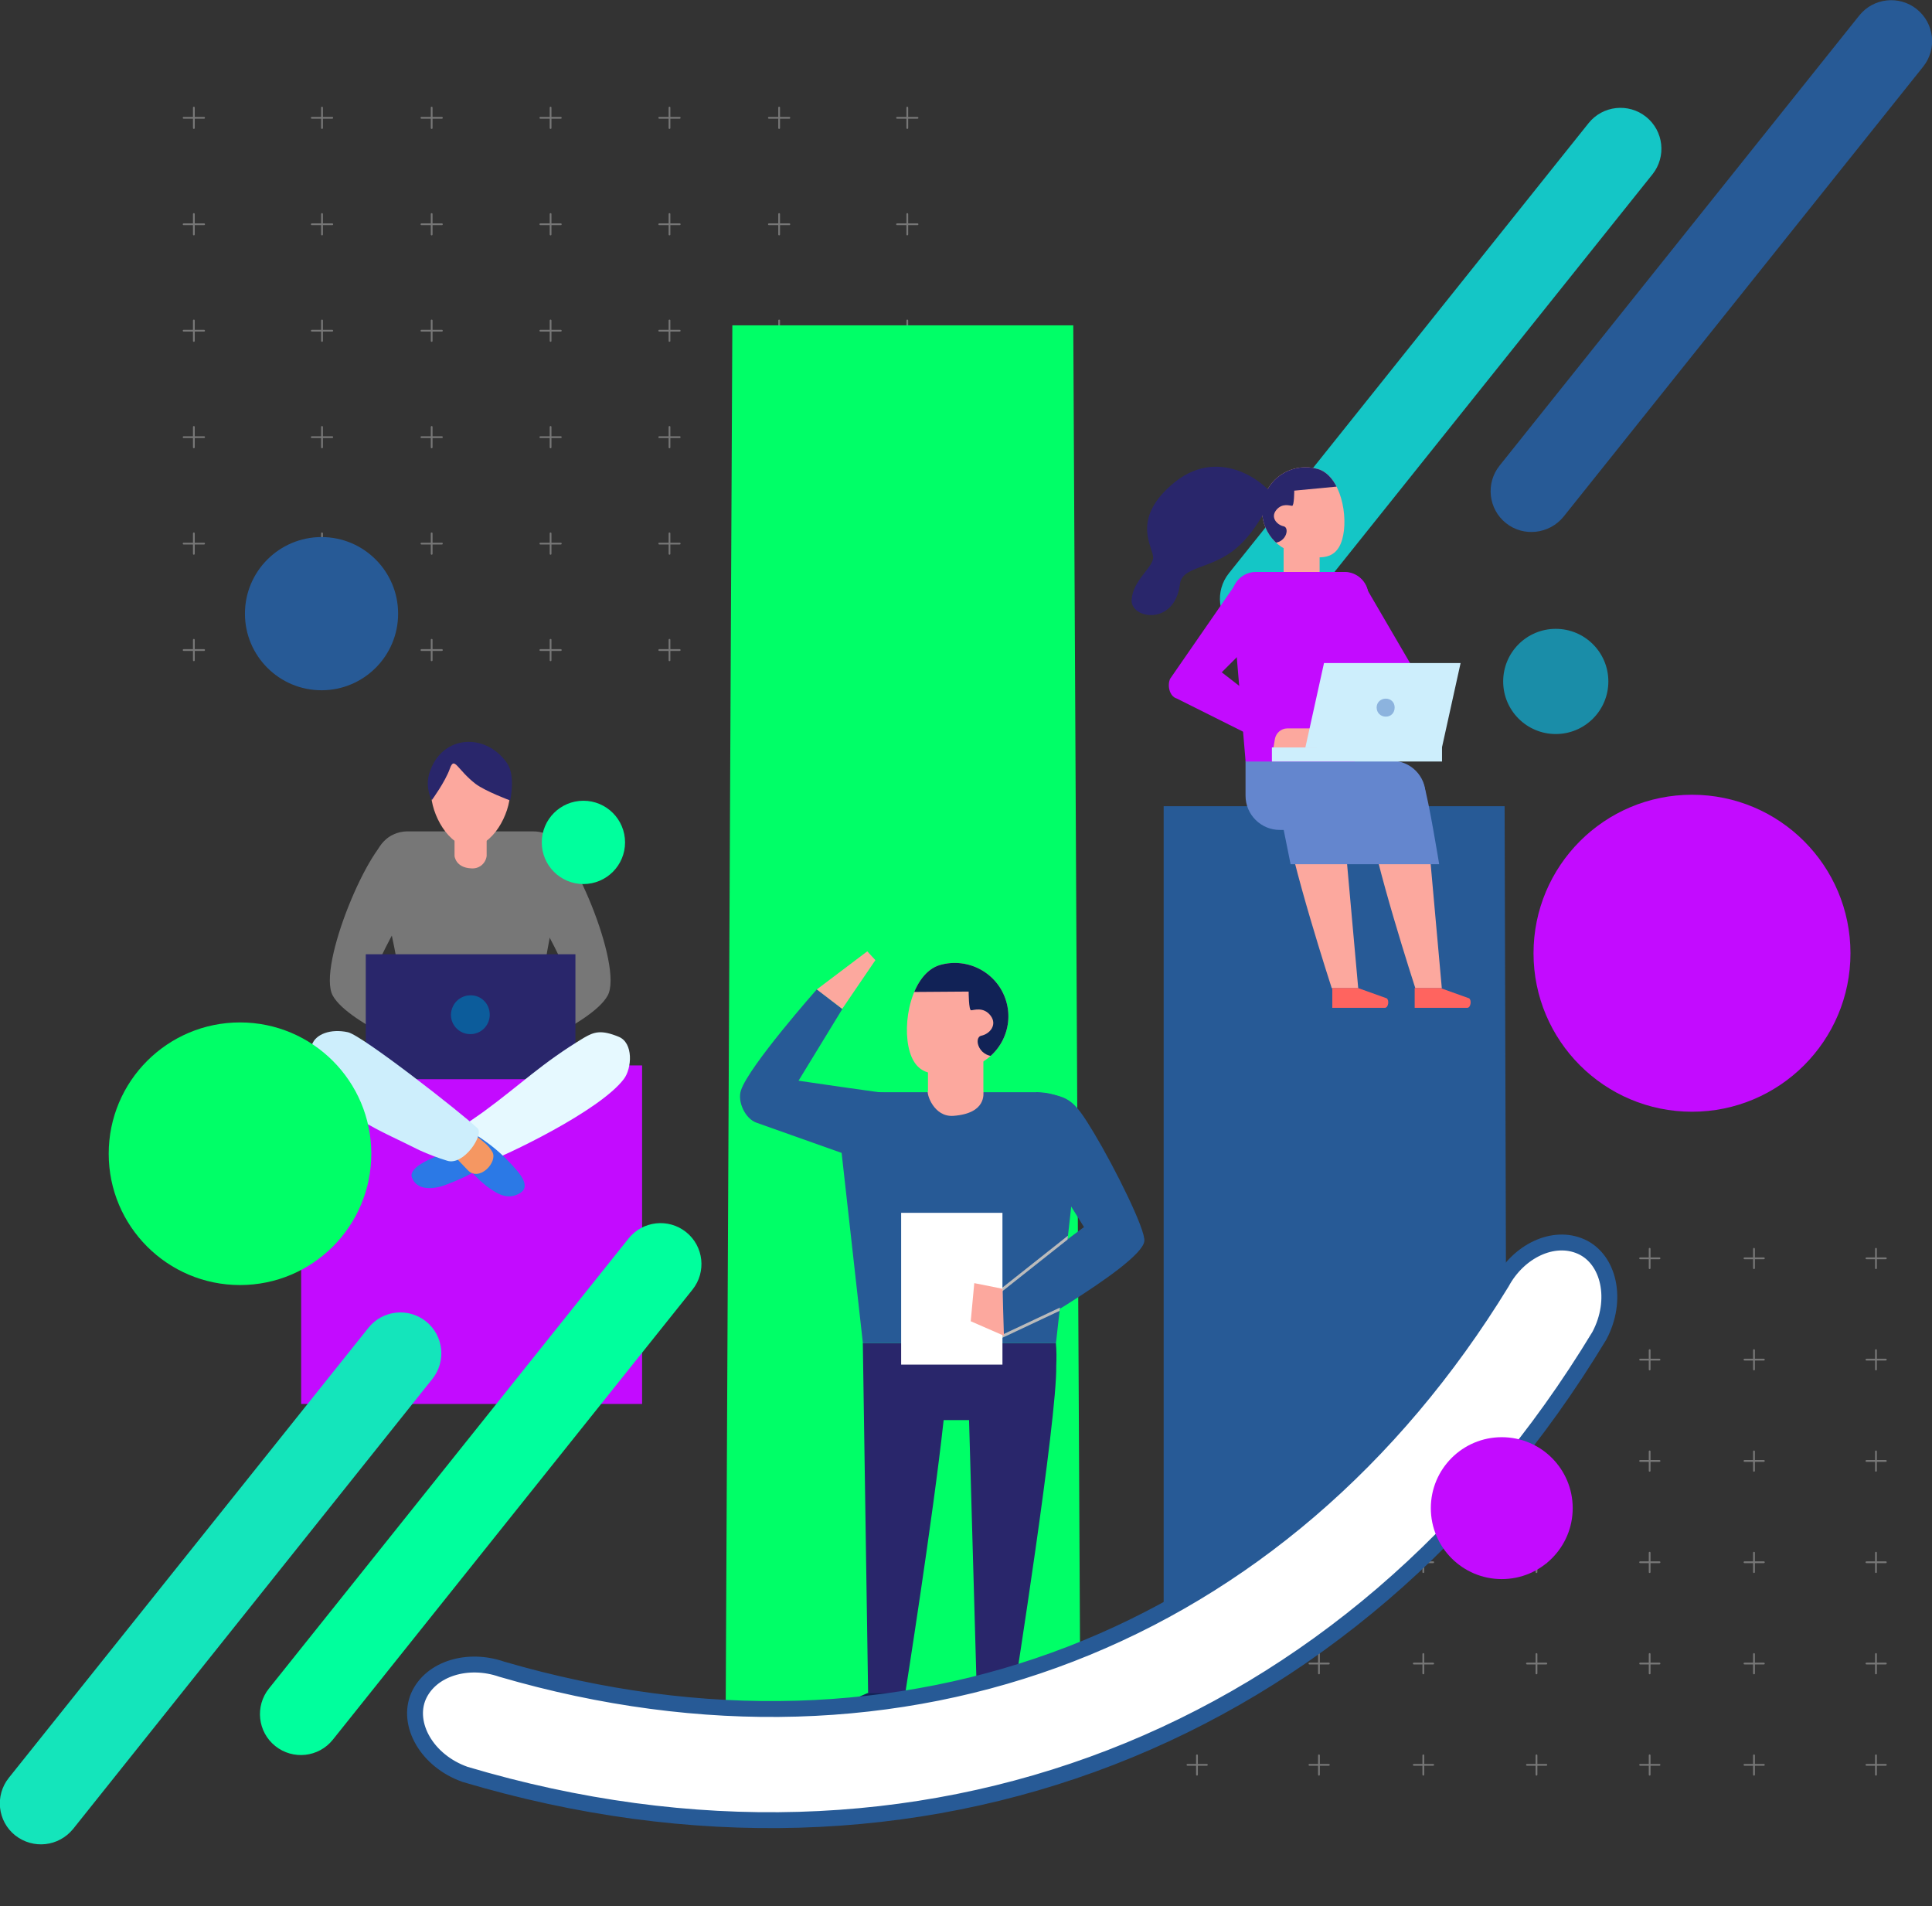
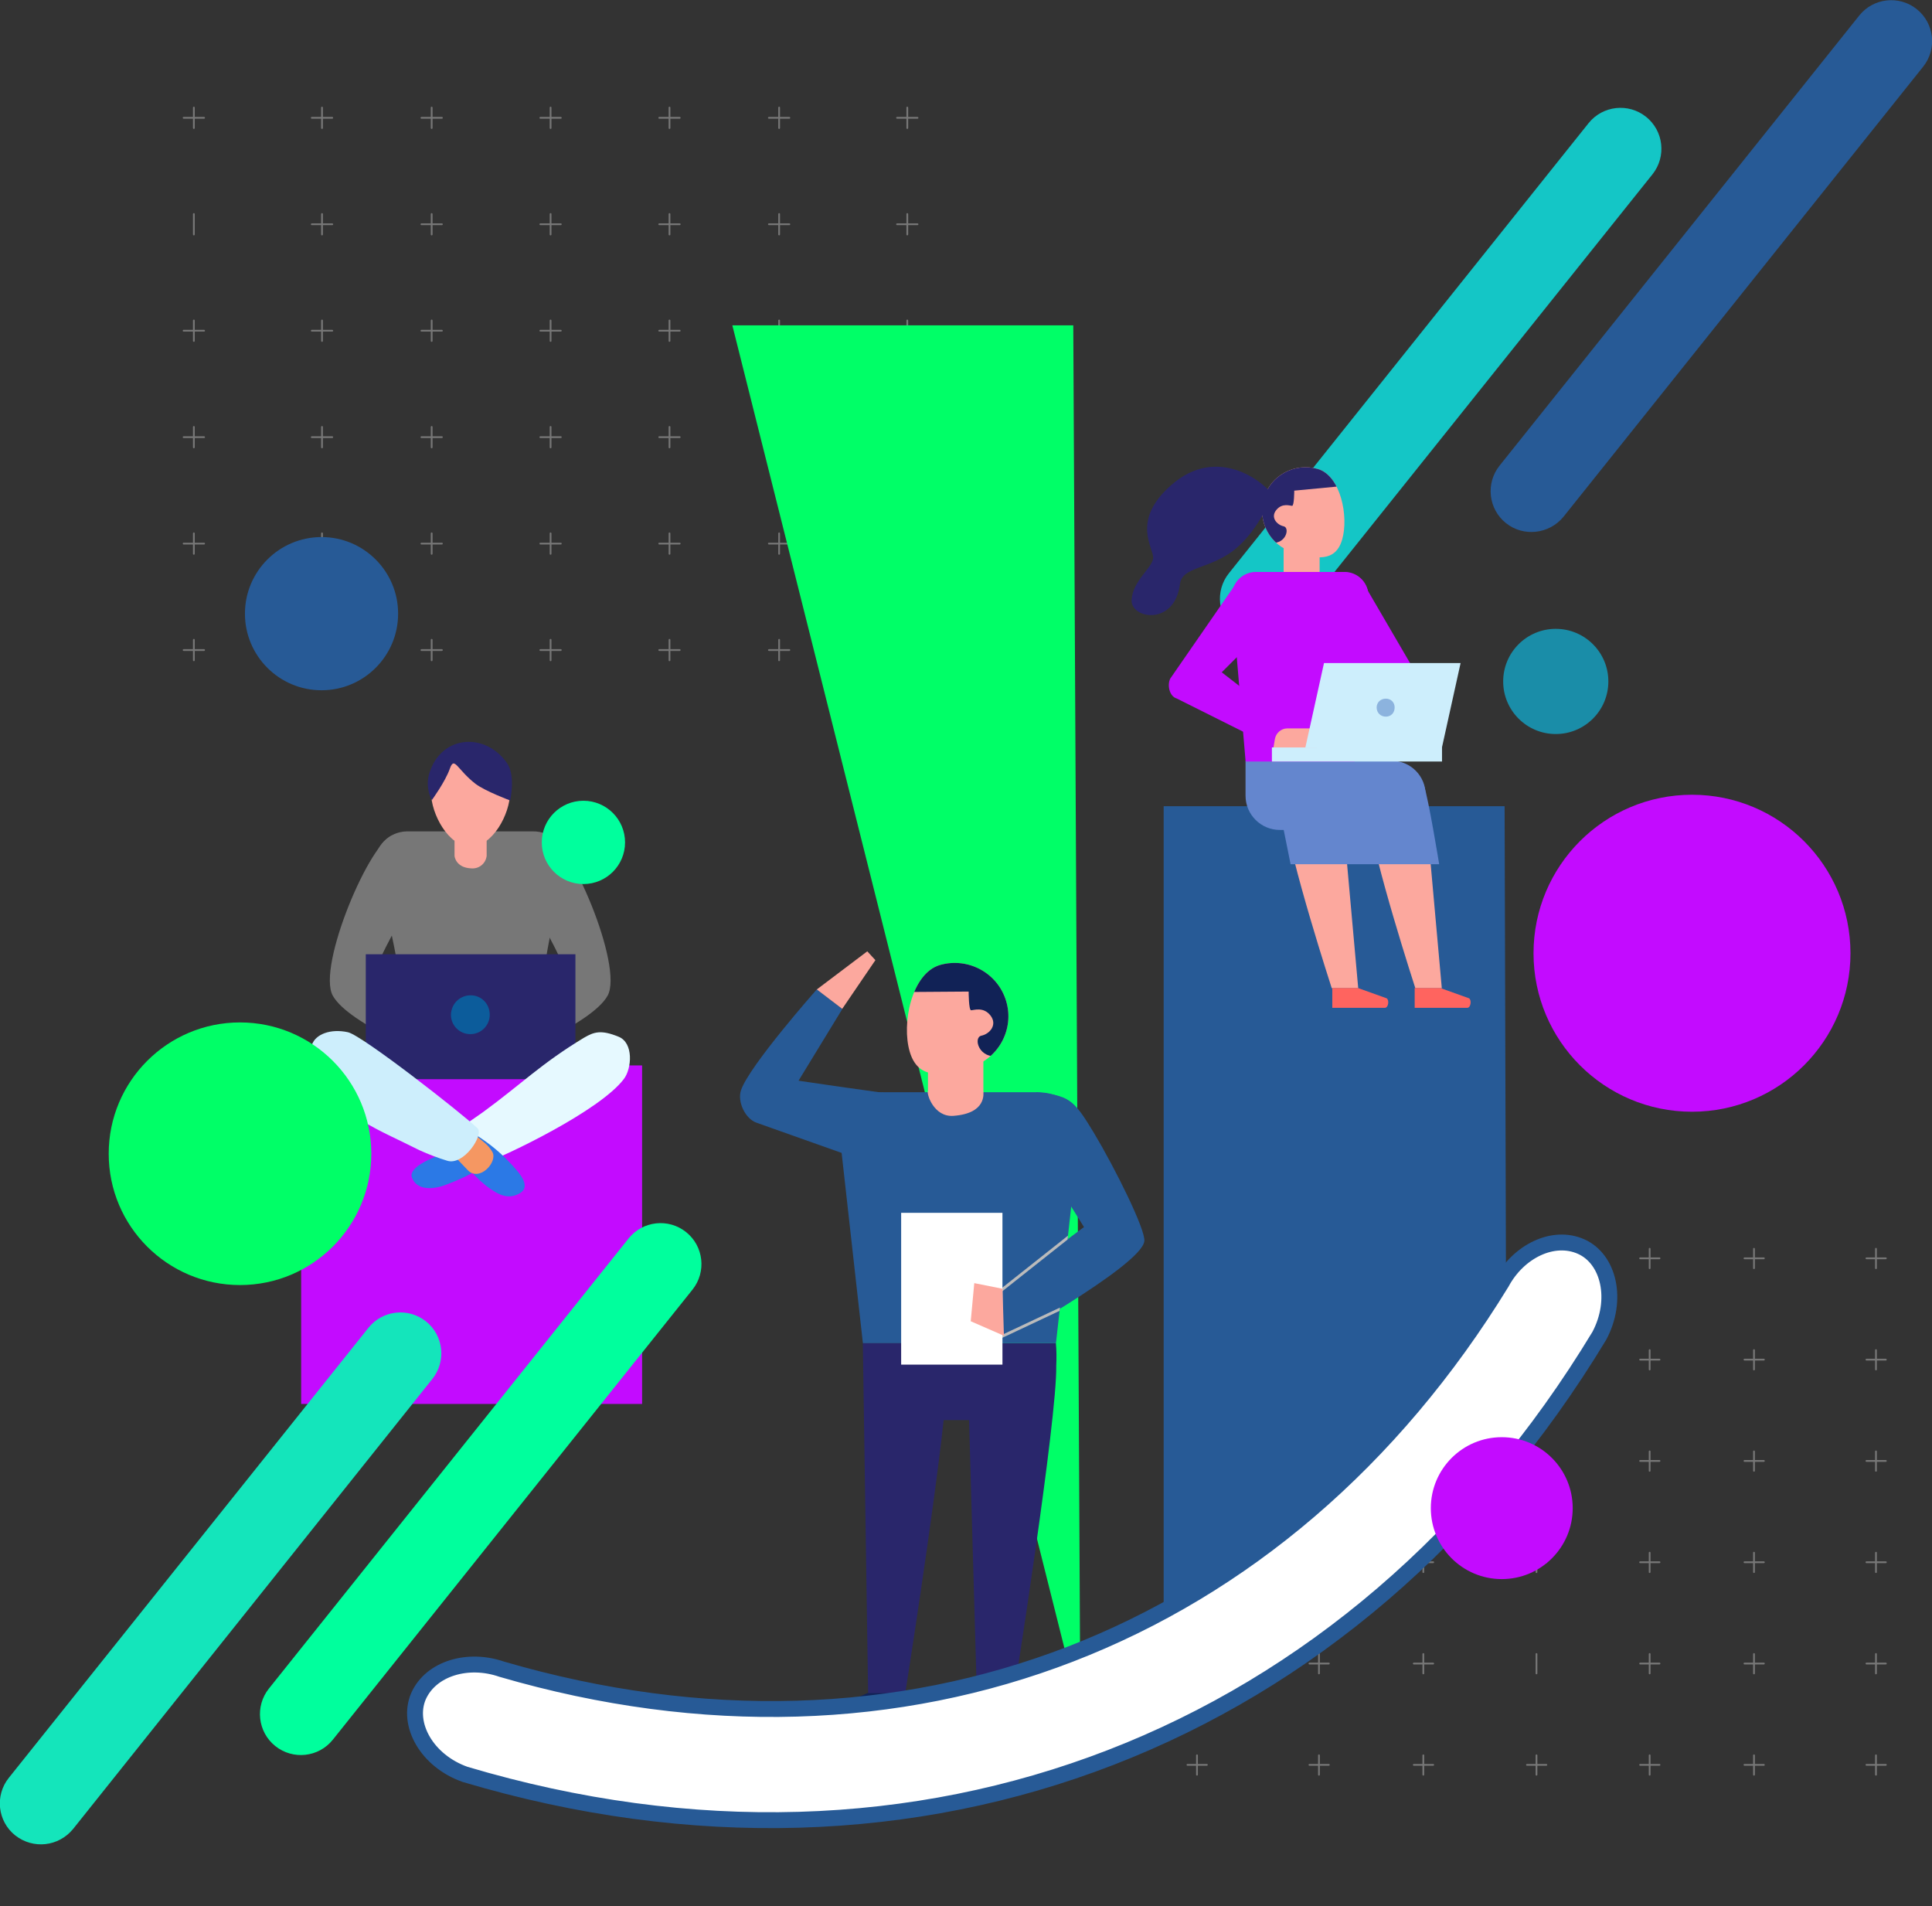
<svg xmlns="http://www.w3.org/2000/svg" xmlns:xlink="http://www.w3.org/1999/xlink" version="1.1" id="Layer_1" x="0px" y="0px" viewBox="0 0 547.4 540" style="enable-background:new 0 0 547.4 540;" xml:space="preserve">
  <rect x="0" y="0" width="547.4" height="540" fill="#333333" stroke="none" />
  <style type="text/css">
	.st0{fill:none;stroke:#777777;stroke-width:0.5;stroke-linecap:round;stroke-miterlimit:10;}
	.st1{fill:#14C6C6;}
	.st2{fill:#275A96;}
	.st3{fill:#C30BFF;}
	.st4{fill:#00FF67;}
	.st5{fill:#777777;}
	.st6{fill:#FCA89E;}
	.st7{fill:#29266B;}
	.st8{fill:#0C5C9B;}
	.st9{fill:#2B79E6;}
	.st10{fill:#E6F9FF;}
	.st11{fill:#F59762;}
	.st12{fill:#CDEEFC;}
	.st13{fill:#6486CE;}
	.st14{clip-path:url(#SVGID_2_);}
	.st15{clip-path:url(#SVGID_4_);}
	.st16{fill:#8CB3DE;}
	.st17{fill:#FF645F;}
	.st18{clip-path:url(#SVGID_6_);}
	.st19{fill:#112256;}
	.st20{clip-path:url(#SVGID_8_);}
	.st21{fill:#BBBBBB;}
	.st22{fill:#FFFFFF;}
	.st23{fill:url(#Elipse_1_1_);}
	.st24{fill:#FFFFFF;stroke:#275A96;stroke-width:4.5;stroke-miterlimit:10;}
	.st25{fill:#1A8DA8;}
	.st26{fill:#00FF9D;}
	.st27{fill:#14E5BB;}
</style>
  <g id="Grupo_200" transform="translate(-19.711 -772.104)">
    <g id="Grupo_54" transform="translate(356.158 1125.877)">
      <g id="Grupo_13">
        <g id="Grupo_6">
          <line id="Linha_3" class="st0" x1="2.7" y1="0" x2="2.7" y2="5.5" />
          <line id="Linha_4" class="st0" x1="5.5" y1="2.7" x2="0" y2="2.7" />
        </g>
        <g id="Grupo_7" transform="translate(34.558)">
          <line id="Linha_5" class="st0" x1="2.7" y1="0" x2="2.7" y2="5.5" />
          <line id="Linha_6" class="st0" x1="5.5" y1="2.7" x2="0" y2="2.7" />
        </g>
        <g id="Grupo_8" transform="translate(64.126)">
          <line id="Linha_7" class="st0" x1="2.7" y1="0" x2="2.7" y2="5.5" />
          <line id="Linha_8" class="st0" x1="5.5" y1="2.7" x2="0" y2="2.7" />
        </g>
        <g id="Grupo_9" transform="translate(96.189)">
          <line id="Linha_9" class="st0" x1="2.7" y1="0" x2="2.7" y2="5.5" />
          <line id="Linha_10" class="st0" x1="5.5" y1="2.7" x2="0" y2="2.7" />
        </g>
        <g id="Grupo_10" transform="translate(128.252)">
          <line id="Linha_11" class="st0" x1="2.7" y1="0" x2="2.7" y2="5.5" />
          <line id="Linha_12" class="st0" x1="5.5" y1="2.7" x2="0" y2="2.7" />
        </g>
        <g id="Grupo_11" transform="translate(157.819)">
          <line id="Linha_13" class="st0" x1="2.7" y1="0" x2="2.7" y2="5.5" />
          <line id="Linha_14" class="st0" x1="5.5" y1="2.7" x2="0" y2="2.7" />
        </g>
        <g id="Grupo_12" transform="translate(192.377)">
          <line id="Linha_15" class="st0" x1="2.7" y1="0" x2="2.7" y2="5.5" />
          <line id="Linha_16" class="st0" x1="5.5" y1="2.7" x2="0" y2="2.7" />
        </g>
      </g>
      <g id="Grupo_21" transform="translate(0 28.699)">
        <g id="Grupo_14">
          <line id="Linha_17" class="st0" x1="2.7" y1="0" x2="2.7" y2="5.5" />
          <line id="Linha_18" class="st0" x1="5.5" y1="2.7" x2="0" y2="2.7" />
        </g>
        <g id="Grupo_15" transform="translate(34.558)">
          <line id="Linha_19" class="st0" x1="2.7" y1="0" x2="2.7" y2="5.5" />
          <line id="Linha_20" class="st0" x1="5.5" y1="2.7" x2="0" y2="2.7" />
        </g>
        <g id="Grupo_16" transform="translate(64.126)">
          <line id="Linha_21" class="st0" x1="2.7" y1="0" x2="2.7" y2="5.5" />
          <line id="Linha_22" class="st0" x1="5.5" y1="2.7" x2="0" y2="2.7" />
        </g>
        <g id="Grupo_17" transform="translate(96.189)">
          <line id="Linha_23" class="st0" x1="2.7" y1="0" x2="2.7" y2="5.5" />
          <line id="Linha_24" class="st0" x1="5.5" y1="2.7" x2="0" y2="2.7" />
        </g>
        <g id="Grupo_18" transform="translate(128.252)">
          <line id="Linha_25" class="st0" x1="2.7" y1="0" x2="2.7" y2="5.5" />
          <line id="Linha_26" class="st0" x1="5.5" y1="2.7" x2="0" y2="2.7" />
        </g>
        <g id="Grupo_19" transform="translate(157.819)">
          <line id="Linha_27" class="st0" x1="2.7" y1="0" x2="2.7" y2="5.5" />
          <line id="Linha_28" class="st0" x1="5.5" y1="2.7" x2="0" y2="2.7" />
        </g>
        <g id="Grupo_20" transform="translate(192.377)">
          <line id="Linha_29" class="st0" x1="2.7" y1="0" x2="2.7" y2="5.5" />
          <line id="Linha_30" class="st0" x1="5.5" y1="2.7" x2="0" y2="2.7" />
        </g>
      </g>
      <g id="Grupo_29" transform="translate(0 57.398)">
        <g id="Grupo_22">
          <line id="Linha_31" class="st0" x1="2.7" y1="0" x2="2.7" y2="5.5" />
          <line id="Linha_32" class="st0" x1="5.5" y1="2.7" x2="0" y2="2.7" />
        </g>
        <g id="Grupo_23" transform="translate(34.558)">
          <line id="Linha_33" class="st0" x1="2.7" y1="0" x2="2.7" y2="5.5" />
          <line id="Linha_34" class="st0" x1="5.5" y1="2.7" x2="0" y2="2.7" />
        </g>
        <g id="Grupo_24" transform="translate(64.126)">
          <line id="Linha_35" class="st0" x1="2.7" y1="0" x2="2.7" y2="5.5" />
          <line id="Linha_36" class="st0" x1="5.5" y1="2.7" x2="0" y2="2.7" />
        </g>
        <g id="Grupo_25" transform="translate(96.189)">
          <line id="Linha_37" class="st0" x1="2.7" y1="0" x2="2.7" y2="5.5" />
          <line id="Linha_38" class="st0" x1="5.5" y1="2.7" x2="0" y2="2.7" />
        </g>
        <g id="Grupo_26" transform="translate(128.252)">
          <line id="Linha_39" class="st0" x1="2.7" y1="0" x2="2.7" y2="5.5" />
          <line id="Linha_40" class="st0" x1="5.5" y1="2.7" x2="0" y2="2.7" />
        </g>
        <g id="Grupo_27" transform="translate(157.819)">
          <line id="Linha_41" class="st0" x1="2.7" y1="0" x2="2.7" y2="5.5" />
          <line id="Linha_42" class="st0" x1="5.5" y1="2.7" x2="0" y2="2.7" />
        </g>
        <g id="Grupo_28" transform="translate(192.377)">
          <line id="Linha_43" class="st0" x1="2.7" y1="0" x2="2.7" y2="5.5" />
          <line id="Linha_44" class="st0" x1="5.5" y1="2.7" x2="0" y2="2.7" />
        </g>
      </g>
      <g id="Grupo_37" transform="translate(0 86.097)">
        <g id="Grupo_30">
          <line id="Linha_45" class="st0" x1="2.7" y1="0" x2="2.7" y2="5.5" />
          <line id="Linha_46" class="st0" x1="5.5" y1="2.7" x2="0" y2="2.7" />
        </g>
        <g id="Grupo_31" transform="translate(34.558)">
          <line id="Linha_47" class="st0" x1="2.7" y1="0" x2="2.7" y2="5.5" />
          <line id="Linha_48" class="st0" x1="5.5" y1="2.7" x2="0" y2="2.7" />
        </g>
        <g id="Grupo_32" transform="translate(64.126)">
          <line id="Linha_49" class="st0" x1="2.7" y1="0" x2="2.7" y2="5.5" />
          <line id="Linha_50" class="st0" x1="5.5" y1="2.7" x2="0" y2="2.7" />
        </g>
        <g id="Grupo_33" transform="translate(96.189)">
          <line id="Linha_51" class="st0" x1="2.7" y1="0" x2="2.7" y2="5.5" />
          <line id="Linha_52" class="st0" x1="5.5" y1="2.7" x2="0" y2="2.7" />
        </g>
        <g id="Grupo_34" transform="translate(128.252)">
          <line id="Linha_53" class="st0" x1="2.7" y1="0" x2="2.7" y2="5.5" />
          <line id="Linha_54" class="st0" x1="5.5" y1="2.7" x2="0" y2="2.7" />
        </g>
        <g id="Grupo_35" transform="translate(157.819)">
          <line id="Linha_55" class="st0" x1="2.7" y1="0" x2="2.7" y2="5.5" />
          <line id="Linha_56" class="st0" x1="5.5" y1="2.7" x2="0" y2="2.7" />
        </g>
        <g id="Grupo_36" transform="translate(192.377)">
          <line id="Linha_57" class="st0" x1="2.7" y1="0" x2="2.7" y2="5.5" />
          <line id="Linha_58" class="st0" x1="5.5" y1="2.7" x2="0" y2="2.7" />
        </g>
      </g>
      <g id="Grupo_45" transform="translate(0 114.796)">
        <g id="Grupo_38">
          <line id="Linha_59" class="st0" x1="2.7" y1="0" x2="2.7" y2="5.5" />
          <line id="Linha_60" class="st0" x1="5.5" y1="2.7" x2="0" y2="2.7" />
        </g>
        <g id="Grupo_39" transform="translate(34.558)">
          <line id="Linha_61" class="st0" x1="2.7" y1="0" x2="2.7" y2="5.5" />
          <line id="Linha_62" class="st0" x1="5.5" y1="2.7" x2="0" y2="2.7" />
        </g>
        <g id="Grupo_40" transform="translate(64.126)">
          <line id="Linha_63" class="st0" x1="2.7" y1="0" x2="2.7" y2="5.5" />
          <line id="Linha_64" class="st0" x1="5.5" y1="2.7" x2="0" y2="2.7" />
        </g>
        <g id="Grupo_41" transform="translate(96.189)">
          <line id="Linha_65" class="st0" x1="2.7" y1="0" x2="2.7" y2="5.5" />
-           <line id="Linha_66" class="st0" x1="5.5" y1="2.7" x2="0" y2="2.7" />
        </g>
        <g id="Grupo_42" transform="translate(128.252)">
          <line id="Linha_67" class="st0" x1="2.7" y1="0" x2="2.7" y2="5.5" />
          <line id="Linha_68" class="st0" x1="5.5" y1="2.7" x2="0" y2="2.7" />
        </g>
        <g id="Grupo_43" transform="translate(157.819)">
          <line id="Linha_69" class="st0" x1="2.7" y1="0" x2="2.7" y2="5.5" />
          <line id="Linha_70" class="st0" x1="5.5" y1="2.7" x2="0" y2="2.7" />
        </g>
        <g id="Grupo_44" transform="translate(192.377)">
          <line id="Linha_71" class="st0" x1="2.7" y1="0" x2="2.7" y2="5.5" />
          <line id="Linha_72" class="st0" x1="5.5" y1="2.7" x2="0" y2="2.7" />
        </g>
      </g>
      <g id="Grupo_53" transform="translate(0 143.495)">
        <g id="Grupo_46">
          <line id="Linha_73" class="st0" x1="2.7" y1="0" x2="2.7" y2="5.5" />
          <line id="Linha_74" class="st0" x1="5.5" y1="2.7" x2="0" y2="2.7" />
        </g>
        <g id="Grupo_47" transform="translate(34.558)">
          <line id="Linha_75" class="st0" x1="2.7" y1="0" x2="2.7" y2="5.5" />
          <line id="Linha_76" class="st0" x1="5.5" y1="2.7" x2="0" y2="2.7" />
        </g>
        <g id="Grupo_48" transform="translate(64.126)">
          <line id="Linha_77" class="st0" x1="2.7" y1="0" x2="2.7" y2="5.5" />
          <line id="Linha_78" class="st0" x1="5.5" y1="2.7" x2="0" y2="2.7" />
        </g>
        <g id="Grupo_49" transform="translate(96.189)">
          <line id="Linha_79" class="st0" x1="2.7" y1="0" x2="2.7" y2="5.5" />
          <line id="Linha_80" class="st0" x1="5.5" y1="2.7" x2="0" y2="2.7" />
        </g>
        <g id="Grupo_50" transform="translate(128.252)">
          <line id="Linha_81" class="st0" x1="2.7" y1="0" x2="2.7" y2="5.5" />
          <line id="Linha_82" class="st0" x1="5.5" y1="2.7" x2="0" y2="2.7" />
        </g>
        <g id="Grupo_51" transform="translate(157.819)">
          <line id="Linha_83" class="st0" x1="2.7" y1="0" x2="2.7" y2="5.5" />
          <line id="Linha_84" class="st0" x1="5.5" y1="2.7" x2="0" y2="2.7" />
        </g>
        <g id="Grupo_52" transform="translate(192.377)">
          <line id="Linha_85" class="st0" x1="2.7" y1="0" x2="2.7" y2="5.5" />
          <line id="Linha_86" class="st0" x1="5.5" y1="2.7" x2="0" y2="2.7" />
        </g>
      </g>
    </g>
    <g id="Grupo_199" transform="translate(71.739 802.581)">
      <g id="Grupo_13-2">
        <g id="Grupo_6-2">
          <line id="Linha_3-2" class="st0" x1="2.9" y1="0" x2="2.9" y2="5.8" />
          <line id="Linha_4-2" class="st0" x1="5.8" y1="2.9" x2="0" y2="2.9" />
        </g>
        <g id="Grupo_7-2" transform="translate(36.311)">
          <line id="Linha_5-2" class="st0" x1="2.9" y1="0" x2="2.9" y2="5.8" />
          <line id="Linha_6-2" class="st0" x1="5.8" y1="2.9" x2="0" y2="2.9" />
        </g>
        <g id="Grupo_8-2" transform="translate(67.379)">
          <line id="Linha_7-2" class="st0" x1="2.9" y1="0" x2="2.9" y2="5.8" />
          <line id="Linha_8-2" class="st0" x1="5.8" y1="2.9" x2="0" y2="2.9" />
        </g>
        <g id="Grupo_9-2" transform="translate(101.068)">
          <line id="Linha_9-2" class="st0" x1="2.9" y1="0" x2="2.9" y2="5.8" />
          <line id="Linha_10-2" class="st0" x1="5.8" y1="2.9" x2="0" y2="2.9" />
        </g>
        <g id="Grupo_10-2" transform="translate(134.758)">
          <line id="Linha_11-2" class="st0" x1="2.9" y1="0" x2="2.9" y2="5.8" />
          <line id="Linha_12-2" class="st0" x1="5.8" y1="2.9" x2="0" y2="2.9" />
        </g>
        <g id="Grupo_11-2" transform="translate(165.825)">
          <line id="Linha_13-2" class="st0" x1="2.9" y1="0" x2="2.9" y2="5.8" />
          <line id="Linha_14-2" class="st0" x1="5.8" y1="2.9" x2="0" y2="2.9" />
        </g>
        <g id="Grupo_12-2" transform="translate(202.136)">
          <line id="Linha_15-2" class="st0" x1="2.9" y1="0" x2="2.9" y2="5.8" />
          <line id="Linha_16-2" class="st0" x1="5.8" y1="2.9" x2="0" y2="2.9" />
        </g>
      </g>
      <g id="Grupo_21-2" transform="translate(0 30.155)">
        <g id="Grupo_14-2">
          <line id="Linha_17-2" class="st0" x1="2.9" y1="0" x2="2.9" y2="5.8" />
-           <line id="Linha_18-2" class="st0" x1="5.8" y1="2.9" x2="0" y2="2.9" />
        </g>
        <g id="Grupo_15-2" transform="translate(36.311)">
          <line id="Linha_19-2" class="st0" x1="2.9" y1="0" x2="2.9" y2="5.8" />
          <line id="Linha_20-2" class="st0" x1="5.8" y1="2.9" x2="0" y2="2.9" />
        </g>
        <g id="Grupo_16-2" transform="translate(67.379)">
          <line id="Linha_21-2" class="st0" x1="2.9" y1="0" x2="2.9" y2="5.8" />
          <line id="Linha_22-2" class="st0" x1="5.8" y1="2.9" x2="0" y2="2.9" />
        </g>
        <g id="Grupo_17-2" transform="translate(101.068)">
          <line id="Linha_23-2" class="st0" x1="2.9" y1="0" x2="2.9" y2="5.8" />
          <line id="Linha_24-2" class="st0" x1="5.8" y1="2.9" x2="0" y2="2.9" />
        </g>
        <g id="Grupo_18-2" transform="translate(134.758)">
          <line id="Linha_25-2" class="st0" x1="2.9" y1="0" x2="2.9" y2="5.8" />
          <line id="Linha_26-2" class="st0" x1="5.8" y1="2.9" x2="0" y2="2.9" />
        </g>
        <g id="Grupo_19-2" transform="translate(165.825)">
          <line id="Linha_27-2" class="st0" x1="2.9" y1="0" x2="2.9" y2="5.8" />
          <line id="Linha_28-2" class="st0" x1="5.8" y1="2.9" x2="0" y2="2.9" />
        </g>
        <g id="Grupo_20-2" transform="translate(202.136)">
          <line id="Linha_29-2" class="st0" x1="2.9" y1="0" x2="2.9" y2="5.8" />
          <line id="Linha_30-2" class="st0" x1="5.8" y1="2.9" x2="0" y2="2.9" />
        </g>
      </g>
      <g id="Grupo_29-2" transform="translate(0 60.31)">
        <g id="Grupo_22-2">
          <line id="Linha_31-2" class="st0" x1="2.9" y1="0" x2="2.9" y2="5.8" />
          <line id="Linha_32-2" class="st0" x1="5.8" y1="2.9" x2="0" y2="2.9" />
        </g>
        <g id="Grupo_23-2" transform="translate(36.311)">
          <line id="Linha_33-2" class="st0" x1="2.9" y1="0" x2="2.9" y2="5.8" />
          <line id="Linha_34-2" class="st0" x1="5.8" y1="2.9" x2="0" y2="2.9" />
        </g>
        <g id="Grupo_24-2" transform="translate(67.379)">
          <line id="Linha_35-2" class="st0" x1="2.9" y1="0" x2="2.9" y2="5.8" />
          <line id="Linha_36-2" class="st0" x1="5.8" y1="2.9" x2="0" y2="2.9" />
        </g>
        <g id="Grupo_25-2" transform="translate(101.068)">
          <line id="Linha_37-2" class="st0" x1="2.9" y1="0" x2="2.9" y2="5.8" />
          <line id="Linha_38-2" class="st0" x1="5.8" y1="2.9" x2="0" y2="2.9" />
        </g>
        <g id="Grupo_26-2" transform="translate(134.758)">
          <line id="Linha_39-2" class="st0" x1="2.9" y1="0" x2="2.9" y2="5.8" />
          <line id="Linha_40-2" class="st0" x1="5.8" y1="2.9" x2="0" y2="2.9" />
        </g>
        <g id="Grupo_27-2" transform="translate(165.825)">
          <line id="Linha_41-2" class="st0" x1="2.9" y1="0" x2="2.9" y2="5.8" />
          <line id="Linha_42-2" class="st0" x1="5.8" y1="2.9" x2="0" y2="2.9" />
        </g>
        <g id="Grupo_28-2" transform="translate(202.136)">
          <line id="Linha_43-2" class="st0" x1="2.9" y1="0" x2="2.9" y2="5.8" />
          <line id="Linha_44-2" class="st0" x1="5.8" y1="2.9" x2="0" y2="2.9" />
        </g>
      </g>
      <g id="Grupo_37-2" transform="translate(0 90.465)">
        <g id="Grupo_30-2">
          <line id="Linha_45-2" class="st0" x1="2.9" y1="0" x2="2.9" y2="5.8" />
          <line id="Linha_46-2" class="st0" x1="5.8" y1="2.9" x2="0" y2="2.9" />
        </g>
        <g id="Grupo_31-2" transform="translate(36.311)">
          <line id="Linha_47-2" class="st0" x1="2.9" y1="0" x2="2.9" y2="5.8" />
          <line id="Linha_48-2" class="st0" x1="5.8" y1="2.9" x2="0" y2="2.9" />
        </g>
        <g id="Grupo_32-2" transform="translate(67.379)">
          <line id="Linha_49-2" class="st0" x1="2.9" y1="0" x2="2.9" y2="5.8" />
          <line id="Linha_50-2" class="st0" x1="5.8" y1="2.9" x2="0" y2="2.9" />
        </g>
        <g id="Grupo_33-2" transform="translate(101.068)">
          <line id="Linha_51-2" class="st0" x1="2.9" y1="0" x2="2.9" y2="5.8" />
          <line id="Linha_52-2" class="st0" x1="5.8" y1="2.9" x2="0" y2="2.9" />
        </g>
        <g id="Grupo_34-2" transform="translate(134.758)">
          <line id="Linha_53-2" class="st0" x1="2.9" y1="0" x2="2.9" y2="5.8" />
          <line id="Linha_54-2" class="st0" x1="5.8" y1="2.9" x2="0" y2="2.9" />
        </g>
        <g id="Grupo_35-2" transform="translate(165.825)">
          <line id="Linha_55-2" class="st0" x1="2.9" y1="0" x2="2.9" y2="5.8" />
          <line id="Linha_56-2" class="st0" x1="5.8" y1="2.9" x2="0" y2="2.9" />
        </g>
        <g id="Grupo_36-2" transform="translate(202.136)">
          <line id="Linha_57-2" class="st0" x1="2.9" y1="0" x2="2.9" y2="5.8" />
          <line id="Linha_58-2" class="st0" x1="5.8" y1="2.9" x2="0" y2="2.9" />
        </g>
      </g>
      <g id="Grupo_45-2" transform="translate(0 120.62)">
        <g id="Grupo_38-2">
          <line id="Linha_59-2" class="st0" x1="2.9" y1="0" x2="2.9" y2="5.8" />
          <line id="Linha_60-2" class="st0" x1="5.8" y1="2.9" x2="0" y2="2.9" />
        </g>
        <g id="Grupo_39-2" transform="translate(36.311)">
          <line id="Linha_61-2" class="st0" x1="2.9" y1="0" x2="2.9" y2="5.8" />
          <line id="Linha_62-2" class="st0" x1="5.8" y1="2.9" x2="0" y2="2.9" />
        </g>
        <g id="Grupo_40-2" transform="translate(67.379)">
          <line id="Linha_63-2" class="st0" x1="2.9" y1="0" x2="2.9" y2="5.8" />
          <line id="Linha_64-2" class="st0" x1="5.8" y1="2.9" x2="0" y2="2.9" />
        </g>
        <g id="Grupo_41-2" transform="translate(101.068)">
          <line id="Linha_65-2" class="st0" x1="2.9" y1="0" x2="2.9" y2="5.8" />
          <line id="Linha_66-2" class="st0" x1="5.8" y1="2.9" x2="0" y2="2.9" />
        </g>
        <g id="Grupo_42-2" transform="translate(134.758)">
          <line id="Linha_67-2" class="st0" x1="2.9" y1="0" x2="2.9" y2="5.8" />
          <line id="Linha_68-2" class="st0" x1="5.8" y1="2.9" x2="0" y2="2.9" />
        </g>
        <g id="Grupo_43-2" transform="translate(165.825)">
          <line id="Linha_69-2" class="st0" x1="2.9" y1="0" x2="2.9" y2="5.8" />
          <line id="Linha_70-2" class="st0" x1="5.8" y1="2.9" x2="0" y2="2.9" />
        </g>
        <g id="Grupo_44-2" transform="translate(202.136)">
          <line id="Linha_71-2" class="st0" x1="2.9" y1="0" x2="2.9" y2="5.8" />
          <line id="Linha_72-2" class="st0" x1="5.8" y1="2.9" x2="0" y2="2.9" />
        </g>
      </g>
      <g id="Grupo_53-2" transform="translate(0 150.775)">
        <g id="Grupo_46-2">
          <line id="Linha_73-2" class="st0" x1="2.9" y1="0" x2="2.9" y2="5.8" />
          <line id="Linha_74-2" class="st0" x1="5.8" y1="2.9" x2="0" y2="2.9" />
        </g>
        <g id="Grupo_47-2" transform="translate(36.311)">
          <line id="Linha_75-2" class="st0" x1="2.9" y1="0" x2="2.9" y2="5.8" />
          <line id="Linha_76-2" class="st0" x1="5.8" y1="2.9" x2="0" y2="2.9" />
        </g>
        <g id="Grupo_48-2" transform="translate(67.379)">
          <line id="Linha_77-2" class="st0" x1="2.9" y1="0" x2="2.9" y2="5.8" />
          <line id="Linha_78-2" class="st0" x1="5.8" y1="2.9" x2="0" y2="2.9" />
        </g>
        <g id="Grupo_49-2" transform="translate(101.068)">
          <line id="Linha_79-2" class="st0" x1="2.9" y1="0" x2="2.9" y2="5.8" />
          <line id="Linha_80-2" class="st0" x1="5.8" y1="2.9" x2="0" y2="2.9" />
        </g>
        <g id="Grupo_50-2" transform="translate(134.758)">
          <line id="Linha_81-2" class="st0" x1="2.9" y1="0" x2="2.9" y2="5.8" />
          <line id="Linha_82-2" class="st0" x1="5.8" y1="2.9" x2="0" y2="2.9" />
        </g>
        <g id="Grupo_51-2" transform="translate(165.825)">
          <line id="Linha_83-2" class="st0" x1="2.9" y1="0" x2="2.9" y2="5.8" />
          <line id="Linha_84-2" class="st0" x1="5.8" y1="2.9" x2="0" y2="2.9" />
        </g>
        <g id="Grupo_52-2" transform="translate(202.136)">
          <line id="Linha_85-2" class="st0" x1="2.9" y1="0" x2="2.9" y2="5.8" />
          <line id="Linha_86-2" class="st0" x1="5.8" y1="2.9" x2="0" y2="2.9" />
        </g>
      </g>
    </g>
    <path id="Caminho_79" class="st1" d="M369.7,950.8L369.7,950.8c-5-4-5.8-11.3-1.8-16.3l101.9-127.5c4-5,11.3-5.8,16.3-1.8l0,0   c5,4,5.8,11.3,1.8,16.3L386,948.9C382,953.9,374.7,954.7,369.7,950.8z" />
    <path id="Caminho_80" class="st2" d="M446.4,920.3L446.4,920.3c-5-4-5.8-11.3-1.8-16.3l101.9-127.5c4-5,11.3-5.8,16.3-1.8l0,0   c5,4,5.8,11.3,1.8,16.3L462.7,918.5C458.7,923.4,451.4,924.3,446.4,920.3z" />
    <g id="Grupo_198" transform="translate(105.039 864.277)">
      <g id="Grupo_73" transform="translate(0 209.656)">
        <path id="Caminho_83" class="st3" d="M0,0h96.6v95.9H0V0z" />
      </g>
      <g id="Grupo_74" transform="translate(120.168 0)">
-         <path id="Caminho_82" class="st4" d="M2,0h96.6l2,392.7L0,416.8L2,0z" />
+         <path id="Caminho_82" class="st4" d="M2,0h96.6l2,392.7L2,0z" />
      </g>
      <g id="Grupo_75" transform="translate(244.378 136.221)">
        <path id="Caminho_81" class="st2" d="M0,0h96.6l0.5,172.3L0,229.5V0z" />
      </g>
      <g id="Grupo_110" transform="translate(2.873 117.997)">
        <g id="Grupo_77" transform="translate(5.292 26.397)">
          <g id="Grupo_76">
            <path id="Caminho_41" class="st5" d="M18.1,0C11.7,0.9-3.8,37.2,0.8,45.5s30,18,30,18l-1.4-14.3c0,0-17.4-7.4-16-12       s11.4-21.8,11.4-21.8L18.1,0z" />
          </g>
        </g>
        <g id="Grupo_79" transform="translate(53.956 26.397)">
          <g id="Grupo_78">
            <path id="Caminho_42" class="st5" d="M12.7,0C19.1,0.9,34.6,37.2,30,45.5s-30,18-30,18l1.4-14.3c0,0,17.4-7.4,16-12       S6,15.4,6,15.4L12.7,0z" />
          </g>
        </g>
        <g id="Grupo_81" transform="translate(17.949 25.356)">
          <g id="Grupo_80">
            <path id="Caminho_43" class="st5" d="M9.4,0h35.4c5.1-0.1,9.3,3.9,9.4,9c0,0.1,0,0.2,0,0.3c0,0-6.8,27.6-6.8,36.8       c0,5.1,1.6,20.2,1.6,20.2H5.3c0,0,2-15.8,2-21.2C7.2,36.2,0,9.4,0,9.4C-0.1,4.3,4,0.1,9.1,0C9.2,0,9.3,0,9.4,0z" />
          </g>
        </g>
        <g id="Grupo_84" transform="translate(40.583 15.031)">
          <g id="Grupo_83">
            <g id="Grupo_82">
              <path id="Caminho_44" class="st6" d="M9.1,17.3c-0.3,2.2-2.2,3.7-4.4,3.5C0.3,20.6,0,17.3,0,17.3V0h9.1V17.3z" />
            </g>
          </g>
        </g>
        <g id="Grupo_87" transform="translate(33.923 3.078)">
          <g id="Grupo_86">
            <g id="Grupo_85">
              <path id="Caminho_45" class="st6" d="M22.4,11.2c0,6.2-5,15.4-11.2,15.4S0,17.4,0,11.2C0,5,5,0,11.2,0        C17.4,0,22.4,5,22.4,11.2L22.4,11.2z" />
            </g>
          </g>
        </g>
        <g id="Grupo_89" transform="translate(15.434 60.163)">
          <g id="Grupo_88">
            <rect id="Retângulo_12" x="0" y="0" class="st7" width="59.4" height="35.4" />
          </g>
        </g>
        <g id="Grupo_92" transform="translate(39.66 71.793)">
          <g id="Grupo_91">
            <g id="Grupo_90">
              <path id="Caminho_46" class="st8" d="M10.9,5.5c0,3-2.4,5.5-5.5,5.5c-3,0-5.5-2.4-5.5-5.5C0,2.4,2.4,0,5.5,0        C8.5,0,10.9,2.4,10.9,5.5C10.9,5.5,10.9,5.5,10.9,5.5z" />
            </g>
          </g>
        </g>
        <g id="Grupo_95" transform="translate(28.383 114.44)">
          <g id="Grupo_94">
            <g id="Grupo_93">
              <path id="Caminho_47" class="st9" d="M12.8,0c-1.2,1-2.6,1.8-4.1,2.3C5.4,3.6-0.8,6.1,0.1,8.9c1.3,3.7,5.7,3.4,8.6,2.5        c4.6-1.6,9-3.7,13-6.4L12.8,0z" />
            </g>
          </g>
        </g>
        <g id="Grupo_98" transform="translate(41.347 82.22)">
          <g id="Grupo_97">
            <g id="Grupo_96">
              <path id="Caminho_48" class="st10" d="M7.4,22.6c10.8-7.9,16.4-13.7,28.5-21c2.9-1.7,4.9-2.3,9.8-0.3c4.3,1.7,3.8,9,1.5,12        C40.3,22.4,13.5,35.1,8,37c-2.3,0.8-10.6-6.1-7.2-9.5C2.4,25.9,4.5,24.7,7.4,22.6z" />
            </g>
          </g>
        </g>
        <g id="Grupo_101" transform="translate(43.792 111.628)">
          <g id="Grupo_100">
            <g id="Grupo_99">
              <path id="Caminho_49" class="st9" d="M0,8.3c1.7,2.2,3.6,4.1,5.7,5.8c3.7,2.8,6.2,3.8,9.1,2.4c4.3-2,0.3-6.2-3-9.6        C9.3,4.3,6.4,2,3.3,0L0,8.3z" />
            </g>
          </g>
        </g>
        <g id="Grupo_103" transform="translate(33.049)">
          <g id="Grupo_102">
            <path id="Caminho_50" class="st7" d="M1.1,16.5c0,0,3.8-5.2,5.1-8.9s2,0.2,7.3,4.3c2.8,2.1,9.8,4.7,9.8,4.7s1.6-7-0.9-10.6       C16.4-2.6,4.4-2,0.7,8C-0.4,10.7-0.3,13.8,1.1,16.5z" />
          </g>
        </g>
        <g id="Grupo_106" transform="translate(37.938 109.636)">
          <g id="Grupo_105">
            <g id="Grupo_104">
              <path id="Caminho_51" class="st11" d="M6.4,0L11,3.8c1,0.8,1.8,1.7,2.4,2.8c1.5,2.8-3.7,8.5-7,5.1S0,4.8,0,4.8L6.4,0z" />
            </g>
          </g>
        </g>
        <g id="Grupo_109" transform="translate(0 81.857)">
          <g id="Grupo_108">
            <g id="Grupo_107">
              <path id="Caminho_52" class="st12" d="M30.6,33.8c-12.5-6.3-20.2-8.6-28.3-19.9c-2-2.9-2.9-7.7-2.1-10c1-2.9,5.2-4.6,10.2-3.5        c4.2,1,32.3,23,36.7,27.2c1.9,1.8-3.9,10.7-8.6,9.2C35.9,36,33.2,35,30.6,33.8z" />
            </g>
          </g>
        </g>
      </g>
      <g id="Grupo_165" transform="translate(245.83 40.187)">
        <g id="Grupo_112" transform="translate(21.745 83.156)">
          <g id="Grupo_111">
            <path id="Caminho_53" class="st13" d="M41.4,0H0v9.9c0,5.4,4.4,9.7,9.7,9.7h31.6c5.4,0,9.7-4.4,9.7-9.7c0,0,0,0,0,0V9.7       C51.1,4.4,46.8,0,41.4,0z" />
          </g>
        </g>
        <g id="Grupo_115" transform="translate(17.864 29.674)">
          <g id="Grupo_114">
            <g id="Grupo_113">
              <path id="Caminho_54" class="st3" d="M3.9,53.7h30.9l3.9-46c0.3-3.9-2.5-7.3-6.4-7.6c-0.2,0-0.4,0-0.6,0H7C3.1,0,0,3.2,0,7.1        c0,0.2,0,0.4,0,0.6L3.9,53.7z" />
            </g>
          </g>
        </g>
        <g id="Grupo_118" transform="translate(32.535 20.531)">
          <g id="Grupo_117">
            <g id="Grupo_116">
              <path id="Caminho_55" class="st6" d="M2.7,12h4.8c1.6-0.1,2.8-1.5,2.7-3V3c0.1-1.6-1.1-2.9-2.7-3H2.7C1.1,0.1-0.1,1.5,0,3V9        C-0.1,10.5,1.1,11.9,2.7,12z" />
            </g>
          </g>
        </g>
        <g id="Grupo_122" transform="translate(26.418)">
          <path id="SVGID-5" class="st6" d="M22.7,20.5C20.8,27,15.3,26,8.8,24.1C2.3,22.2-1.4,15.3,0.5,8.8C2.4,2.3,9.3-1.4,15.8,0.5      C22.3,2.4,24.6,14,22.7,20.5z" />
          <g>
            <defs>
              <path id="SVGID_1_" d="M22.7,20.5C20.8,27,15.3,26,8.8,24.1C2.3,22.2-1.4,15.3,0.5,8.8C2.4,2.3,9.3-1.4,15.8,0.5        C22.3,2.4,24.6,14,22.7,20.5z" />
            </defs>
            <clipPath id="SVGID_2_">
              <use xlink:href="#SVGID_1_" style="overflow:visible;" />
            </clipPath>
            <g id="Grupo_121" class="st14">
              <g id="Grupo_120" transform="translate(-2.873 -3.164)">
                <g id="Grupo_119">
                  <path id="Caminho_56" class="st7" d="M12,9.8c0,0,0,4.3-0.6,4.3s-2.8-0.9-4.5,1.2s0.2,4.2,2.1,4.6s0.6,5.5-4,4.6          s-6.3-11.8-3.9-16s10-8.8,12.7-8.5s25.5,7.2,25.5,7.2L12,9.8z" />
                </g>
              </g>
            </g>
          </g>
        </g>
        <g id="Grupo_125" transform="translate(49.948 33.871)">
          <g id="Grupo_124">
            <g id="Grupo_123">
              <path id="Caminho_57" class="st3" d="M5.8,0l14.7,25.2L9.1,30L0,15.1L5.8,0z" />
            </g>
          </g>
        </g>
        <g id="Grupo_128" transform="translate(0 31.997)">
          <g id="Grupo_127">
            <g id="Grupo_126">
              <path id="Caminho_58" class="st3" d="M19.7,0L0.4,27.9c-0.9,1.9-0.2,5,1.8,5.6l28,14l3.9-6.6L15,26.1L30.1,11L19.7,0z" />
            </g>
          </g>
        </g>
        <g id="Grupo_139" transform="translate(29.214 79.272)">
          <g id="Grupo_138">
            <g id="Grupo_137">
              <rect id="Retângulo_15" x="0" y="0" class="st12" width="48.2" height="4.1" />
            </g>
          </g>
        </g>
        <g id="Grupo_144" transform="translate(17.864 29.674)">
          <path id="SVGID-6" class="st3" d="M3.9,49.7h30.9l3.9-42.6c0.2-3.7-2.7-6.9-6.4-7.1c-0.2,0-0.4,0-0.6,0H7C3.3-0.1,0.2,2.8,0,6.5      c0,0.2,0,0.4,0,0.6L3.9,49.7z" />
          <g>
            <defs>
              <path id="SVGID_3_" d="M3.9,49h30.9l3.9-42c0.3-3.8-2.9-7-7-7H7C2.9,0-0.3,3.2,0,7L3.9,49z" />
            </defs>
            <clipPath id="SVGID_4_">
              <use xlink:href="#SVGID_3_" style="overflow:visible;" />
            </clipPath>
            <g id="Grupo_143" class="st15">
              <g id="Grupo_142" transform="translate(9.253 -7.254)">
                <g id="Grupo_141">
                  <g id="Grupo_140">
                    <path id="Caminho_59" class="st3" d="M20.3,9.3c0,5.2-4.5,9.3-10.2,9.3S0,14.5,0,9.3S4.5,0,10.2,0S20.3,4.2,20.3,9.3z" />
                  </g>
                </g>
              </g>
            </g>
          </g>
        </g>
        <g id="Grupo_147" transform="translate(29.661 73.992)">
          <g id="Grupo_146">
            <g id="Grupo_145">
              <path id="Caminho_60" class="st6" d="M0,5.4h12.3L13.2,0H3.9C2.2,0,0.7,1.3,0.4,3L0,5.4z" />
            </g>
          </g>
        </g>
        <g id="Grupo_150" transform="translate(38.677 55.479)">
          <g id="Grupo_149">
            <g id="Grupo_148">
              <path id="Caminho_61" class="st12" d="M0,24h38.7L44,0H5.3L0,24z" />
            </g>
          </g>
        </g>
        <g id="Grupo_152" transform="translate(58.892 65.558)">
          <g id="Grupo_151">
            <path id="Caminho_62" class="st16" d="M0,2.5C0,4,1.1,5.1,2.6,5.1S5.1,4,5.1,2.5S4,0,2.6,0l0,0C1.1,0,0,1.1,0,2.5       C0,2.5,0,2.5,0,2.5z" />
          </g>
        </g>
        <g id="Grupo_155" transform="translate(56.555 88.589)">
          <g id="Grupo_154">
            <g id="Grupo_153">
              <path id="Caminho_63" class="st6" d="M15.7,2.2L20.8,59h-7.5c0,0-12-36.9-13.2-48.9s7.5-9.9,7.5-9.9L15.7,2.2z" />
            </g>
          </g>
        </g>
        <g id="Grupo_158" transform="translate(32.871 88.589)">
          <g id="Grupo_157">
            <g id="Grupo_156">
              <path id="Caminho_64" class="st6" d="M15.7,2.2L20.8,59h-7.5c0,0-12-36.9-13.2-48.9s7.5-9.9,7.5-9.9L15.7,2.2z" />
            </g>
          </g>
        </g>
        <g id="Grupo_160" transform="translate(46.325 147.549)">
          <g id="Grupo_159">
            <path id="Caminho_65" class="st17" d="M7.3,0H0v5.6h14.9c1,0,1.3-2.2,0.5-2.7L7.3,0z" />
          </g>
        </g>
        <g id="Grupo_162" transform="translate(69.667 147.549)">
          <g id="Grupo_161">
            <path id="Caminho_66" class="st17" d="M7.3,0H0v5.6h14.9c1,0,1.3-2.2,0.5-2.7L7.3,0z" />
          </g>
        </g>
        <g id="Grupo_164" transform="translate(28.011 84.763)">
          <g id="Grupo_163">
            <path id="Caminho_67" class="st13" d="M0,0l38.5,0.2c0,0,4.5,1.3,5.8,5.2s4.3,22.3,4.3,22.3H6.5L3.7,13.8L0,0z" />
          </g>
        </g>
      </g>
      <g id="Grupo_196" transform="translate(124.322 177.329)">
        <g id="Grupo_167" transform="translate(34.817 110.999)">
          <g id="Grupo_166">
            <path id="Caminho_68" class="st7" d="M54.7,0H0l1.5,99.3h10.5c0,0,7.9-49.9,10.9-77.5h7.2l2.2,77.5h10.5c0,0,12.3-77.9,12-92.9       C54.9,4.3,54.9,2.1,54.7,0z" />
          </g>
        </g>
        <g id="Grupo_169" transform="translate(27.938 39.914)">
          <g id="Grupo_168">
            <path id="Caminho_69" class="st2" d="M61.6,71.1H6.9L0,9.4C-0.6,4.3,5.2,0,12.5,0h43.6c7.3,0,13,4.3,12.4,9.4L61.6,71.1z" />
          </g>
        </g>
        <g id="Grupo_171" transform="translate(53.173 28.512)">
          <g id="Grupo_170">
            <path id="Caminho_70" class="st6" d="M15.8,11V1.9c0-2.1-3.1-1.9-4.9-1.9H5C3.1,0,0.1,1.7,0.1,3.7V11c-0.5,0.7,1.6,7.5,7.2,7.1       C16.8,17.4,15.8,11.7,15.8,11z" />
          </g>
        </g>
        <g id="Grupo_175" transform="translate(47.323 3.29)">
          <path id="SVGID-7" class="st6" d="M0.8,25.2c2.4,8,9.1,6.8,17.1,4.4c8-2.4,12.6-10.8,10.2-18.8C25.7,2.8,17.3-1.7,9.3,0.6      C1.3,3-1.6,17.2,0.8,25.2z" />
          <g>
            <defs>
              <path id="SVGID_5_" d="M0.8,25.2c2.4,8,9.1,6.8,17.1,4.4c8-2.4,12.6-10.8,10.2-18.8C25.7,2.8,17.3-1.7,9.3,0.6        C1.3,3-1.6,17.2,0.8,25.2z" />
            </defs>
            <clipPath id="SVGID_6_">
              <use xlink:href="#SVGID_5_" style="overflow:visible;" />
            </clipPath>
            <g id="Grupo_174" class="st18">
              <g id="Grupo_173" transform="translate(-9.92 -3.888)">
                <g id="Grupo_172">
                  <path id="Caminho_71" class="st19" d="M27.4,12c0,0,0,5.3,0.7,5.3s3.5-1.1,5.5,1.5s-0.2,5.2-2.6,5.7s-0.7,6.8,5,5.7          s7.7-14.5,4.8-19.7S28.5-0.3,25.2,0S0,12.2,0,12.2L27.4,12z" />
                </g>
              </g>
            </g>
          </g>
        </g>
        <g id="Grupo_177" transform="translate(0 10.755)">
          <g id="Grupo_176">
            <path id="Caminho_72" class="st2" d="M41.9,51L4.7,37.8c-3.2-1.1-5.5-6-4.4-9.2C2.6,21.7,21.8,0,21.8,0l7.2,5.6L16.6,25.9       c0,0,21.5,3.2,28.7,4c3.2,0.4,0.4,13.5,0.4,13.5L41.9,51z" />
          </g>
        </g>
        <g id="Grupo_179" transform="translate(67.012 210.151)">
          <g id="Grupo_178">
            <path id="Caminho_73" class="st19" d="M10.5,0H0v6.9h18.3c1.2,0,1.6-2.7,0.6-3.3L10.5,0z" />
          </g>
        </g>
        <g id="Grupo_181" transform="translate(27.21 210.151)">
          <g id="Grupo_180">
            <path id="Caminho_74" class="st19" d="M8.9,0h10.5v6.9H1.2C0,6.9-0.5,4.2,0.6,3.6L8.9,0z" />
          </g>
        </g>
        <g id="Grupo_183" transform="translate(21.779)">
          <g id="Grupo_182">
            <path id="Caminho_75" class="st6" d="M0,10.8L14.3,0l2.3,2.5L7.2,16.3L0,10.8z" />
          </g>
        </g>
        <g id="Grupo_185" transform="translate(69.178 39.914)">
          <g id="Grupo_184">
            <path id="Caminho_76" class="st2" d="M14.8,0c9.1,1.1,10.3,1.5,16.3,11.5s14.7,27.5,14.3,30.7C44.6,49.3,2,72.8,2,72.8L0,59.3       l28.3-21.1L13.9,15.1L14.8,0z" />
          </g>
        </g>
        <g id="Grupo_191" transform="translate(27.938 39.914)">
          <g>
            <defs>
              <path id="SVGID_7_" d="M61.6,71.1H6.9L0,9.4C-0.6,4.3,5.2,0,12.5,0h43.6c7.3,0,13,4.3,12.4,9.4L61.6,71.1z" />
            </defs>
            <clipPath id="SVGID_8_">
              <use xlink:href="#SVGID_7_" style="overflow:visible;" />
            </clipPath>
            <g id="Grupo_190" class="st20">
              <g id="Grupo_187" transform="translate(45.366 40.04)">
                <g id="Grupo_186" transform="translate(0 0)">
                  <rect id="Retângulo_16" x="-2.6" y="8" transform="matrix(0.784 -0.621 0.621 0.784 -2.946 8.278)" class="st21" width="25.9" height="0.8" />
                </g>
              </g>
              <g id="Grupo_189" transform="translate(44.852 58.306)">
                <g id="Grupo_188" transform="translate(0 0)">
                  <rect id="Retângulo_17" x="-1.1" y="5.5" transform="matrix(0.905 -0.426 0.426 0.905 -1.381 5.685)" class="st21" width="26.2" height="0.8" />
                </g>
              </g>
            </g>
          </g>
        </g>
        <g id="Grupo_193" transform="translate(45.677 74.084)">
          <g id="Grupo_192">
            <rect id="Retângulo_18" x="0" y="0" class="st22" width="28.7" height="43" />
          </g>
        </g>
        <g id="Grupo_195" transform="translate(65.393 93.999)">
          <g id="Grupo_194">
            <path id="Caminho_77" class="st6" d="M9,1.6l0.4,13.3L0,10.8L1,0L9,1.6z" />
          </g>
        </g>
      </g>
      <g id="Grupo_197" transform="translate(235.296 40.074)">
        <path id="Caminho_78" class="st7" d="M40,8C37.4,4.2,24.2-6.3,11.2,5.2C-0.4,15.4,6.4,23.1,6.1,25.9S0.3,32.3,0,37.7     s12.2,7.5,13.7-4.5c0.6-5.1,8.8-4.1,15.9-10.1C36,17.8,40,8,40,8z" />
      </g>
    </g>
    <g id="Grupo_59" transform="translate(19.711 936.25)">
      <linearGradient id="Elipse_1_1_" gradientUnits="userSpaceOnUse" x1="24.819" y1="389.967" x2="26.115" y2="387.986" gradientTransform="matrix(89.774 0 0 -89.774 -1163.448 36009.492)">
        <stop offset="0" style="stop-color:#C30BFF" />
        <stop offset="1" style="stop-color:#4A00C7" />
      </linearGradient>
      <circle id="Elipse_1" class="st23" cx="479.4" cy="105.9" r="44.9" />
      <g id="Grupo_5" transform="translate(260.886 68.277) rotate(30)">
        <path id="Caminho_4" class="st24" d="M17.4,267.6C132.8,239.4,204.9,149.9,208,31.1c-0.3-10.1,5.8-19.2,14.4-20.1l0,0     c8.6-0.9,16.7,7.8,17.1,19.3c-2.7,134-85.8,237.2-216.2,268.3C12,300.7,1.8,294.6,0.8,286l0,0C-0.1,277.4,7.5,269.5,17.4,267.6z" />
      </g>
      <circle id="Elipse_2" class="st25" cx="440.8" cy="28.9" r="14.9" />
      <circle id="Elipse_3" class="st3" cx="425.5" cy="263.1" r="20.1" />
      <circle id="Elipse_4" class="st26" cx="165.3" cy="74.5" r="11.8" />
      <circle id="Elipse_5" class="st4" cx="68" cy="162.7" r="37.2" />
      <path id="Caminho_7" class="st27" d="M4.3,355.8L4.3,355.8c-5-4-5.8-11.3-1.8-16.3L104.4,212c4-5,11.3-5.8,16.3-1.8l0,0    c5,4,5.8,11.3,1.8,16.3L20.7,354C16.6,359,9.4,359.8,4.3,355.8z" />
      <path id="Caminho_8" class="st26" d="M78,330.5L78,330.5c-5-4-5.8-11.3-1.8-16.3l101.9-127.5c4-5,11.3-5.8,16.3-1.8l0,0    c5,4,5.8,11.3,1.8,16.3L94.3,328.7C90.3,333.7,83,334.5,78,330.5z" />
      <circle id="Elipse_6" class="st2" cx="91.1" cy="9.7" r="21.7" />
    </g>
  </g>
</svg>